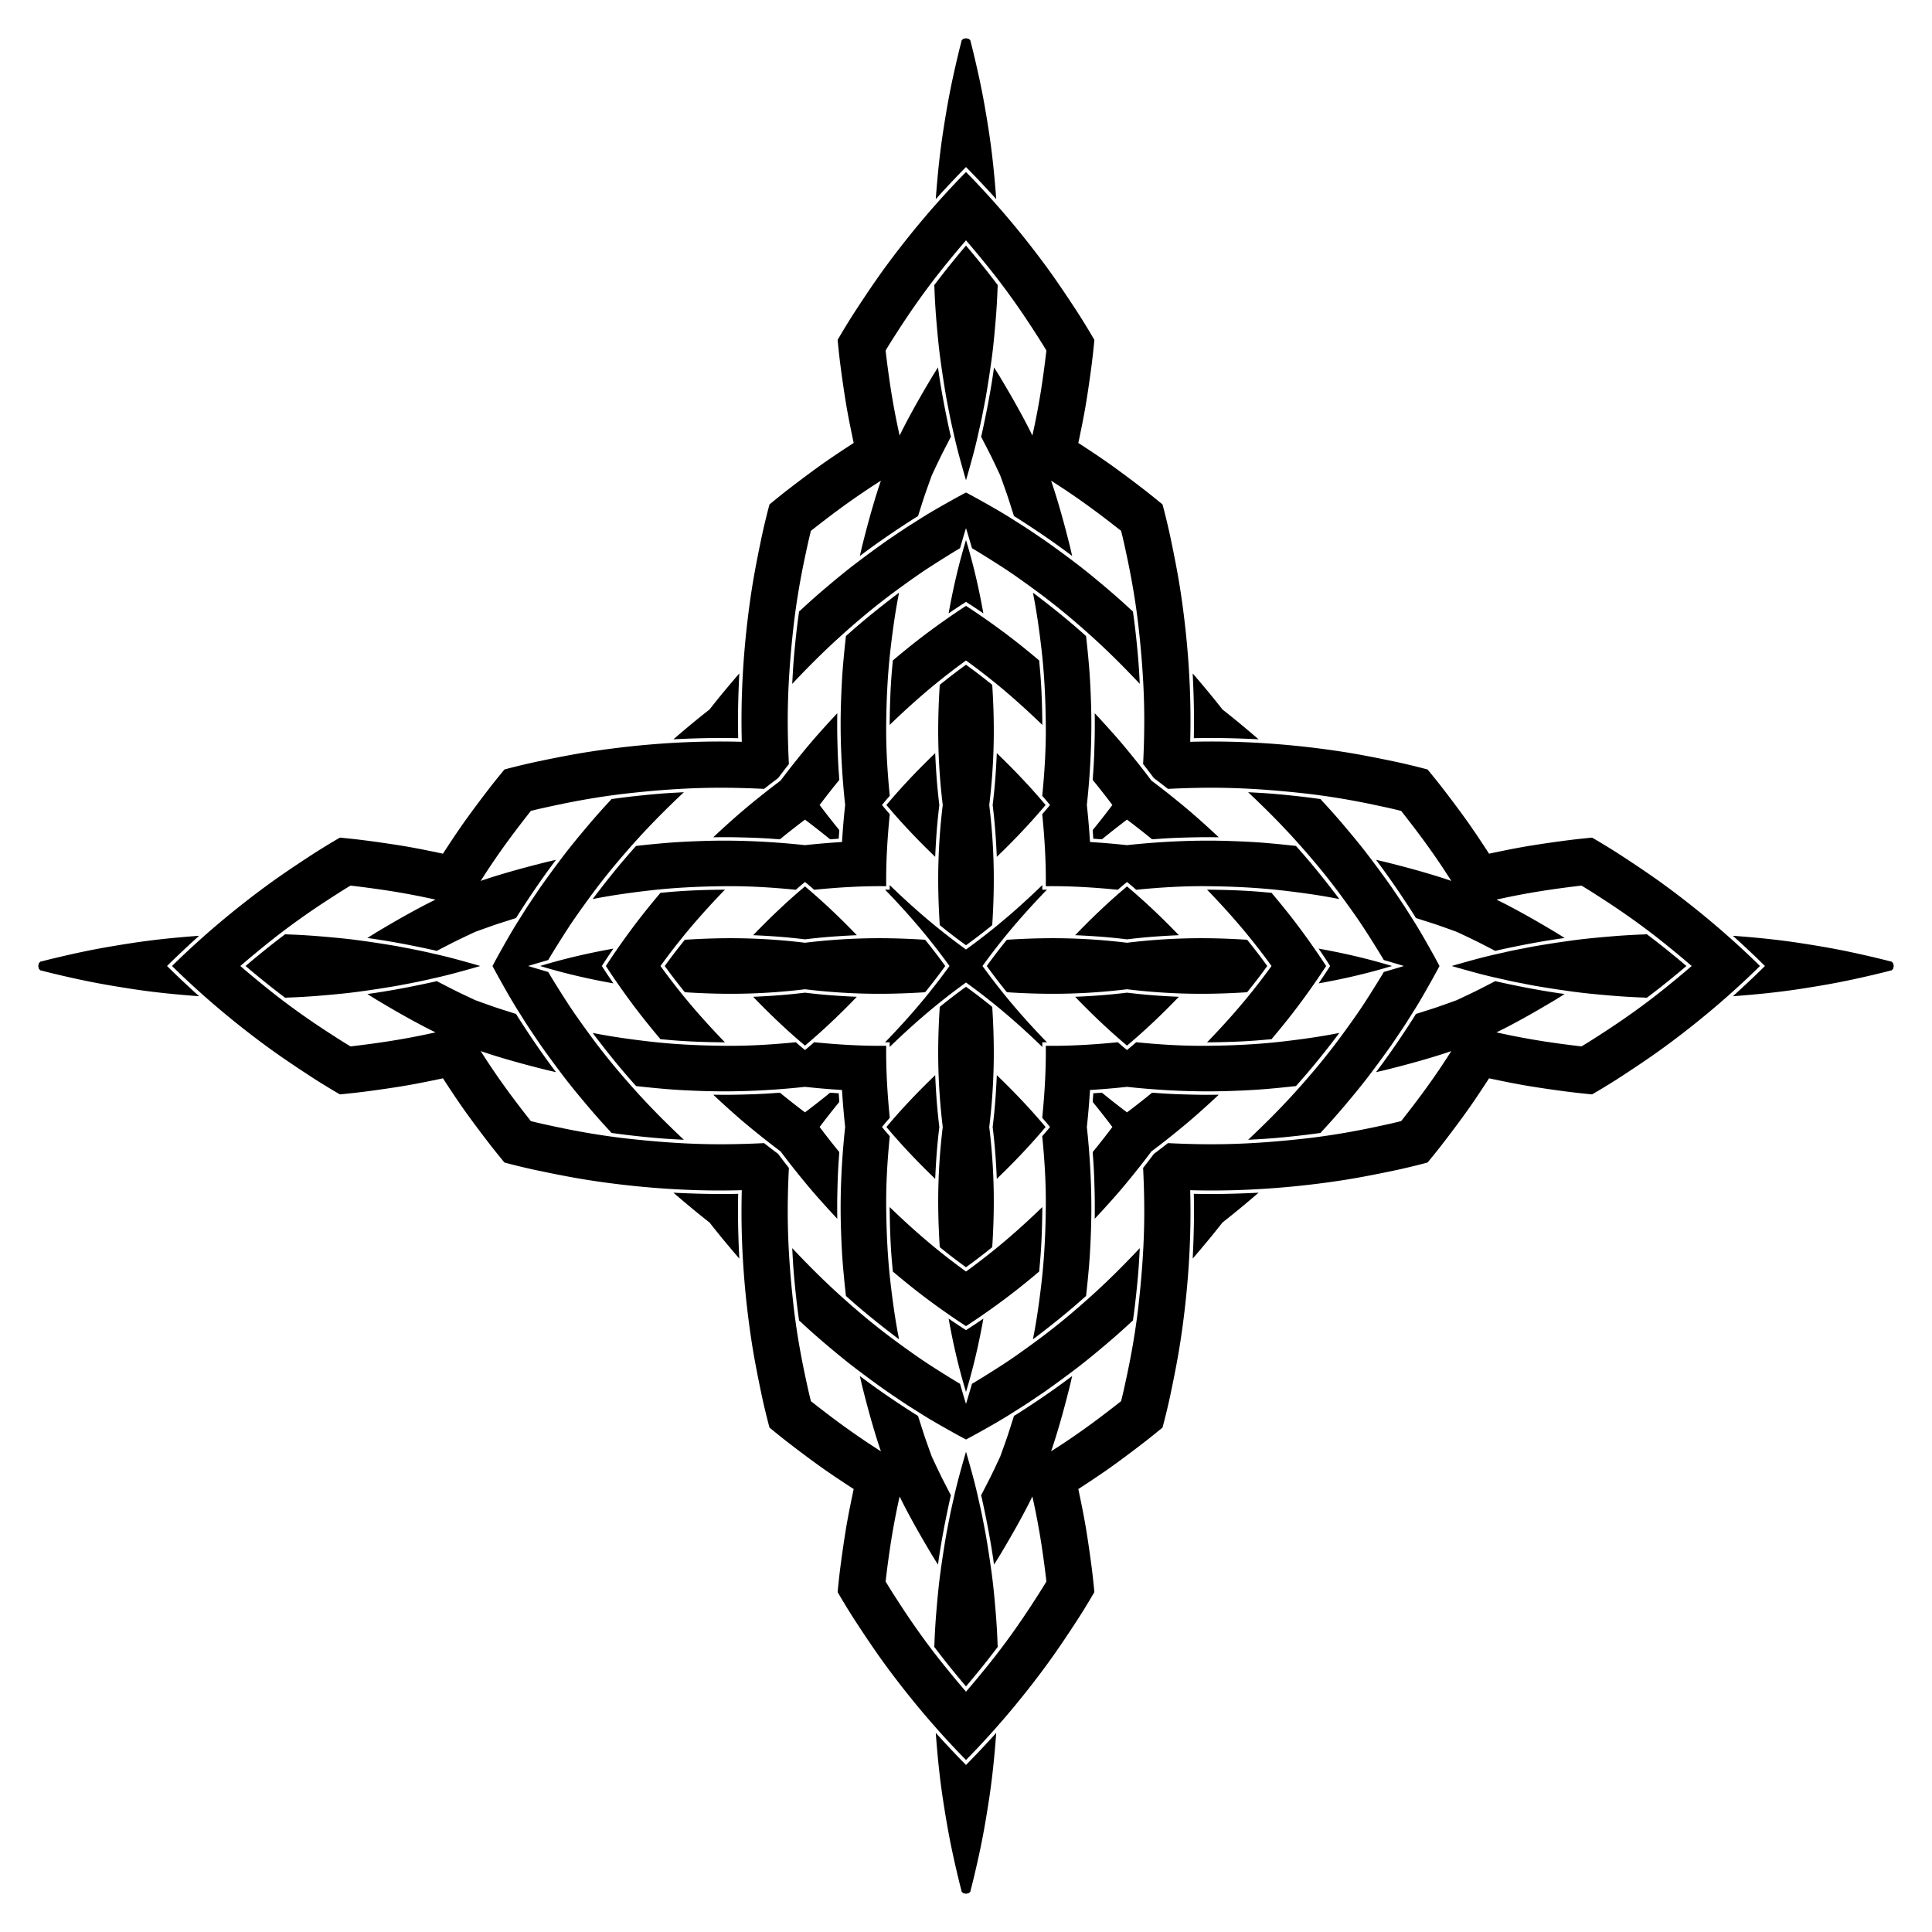
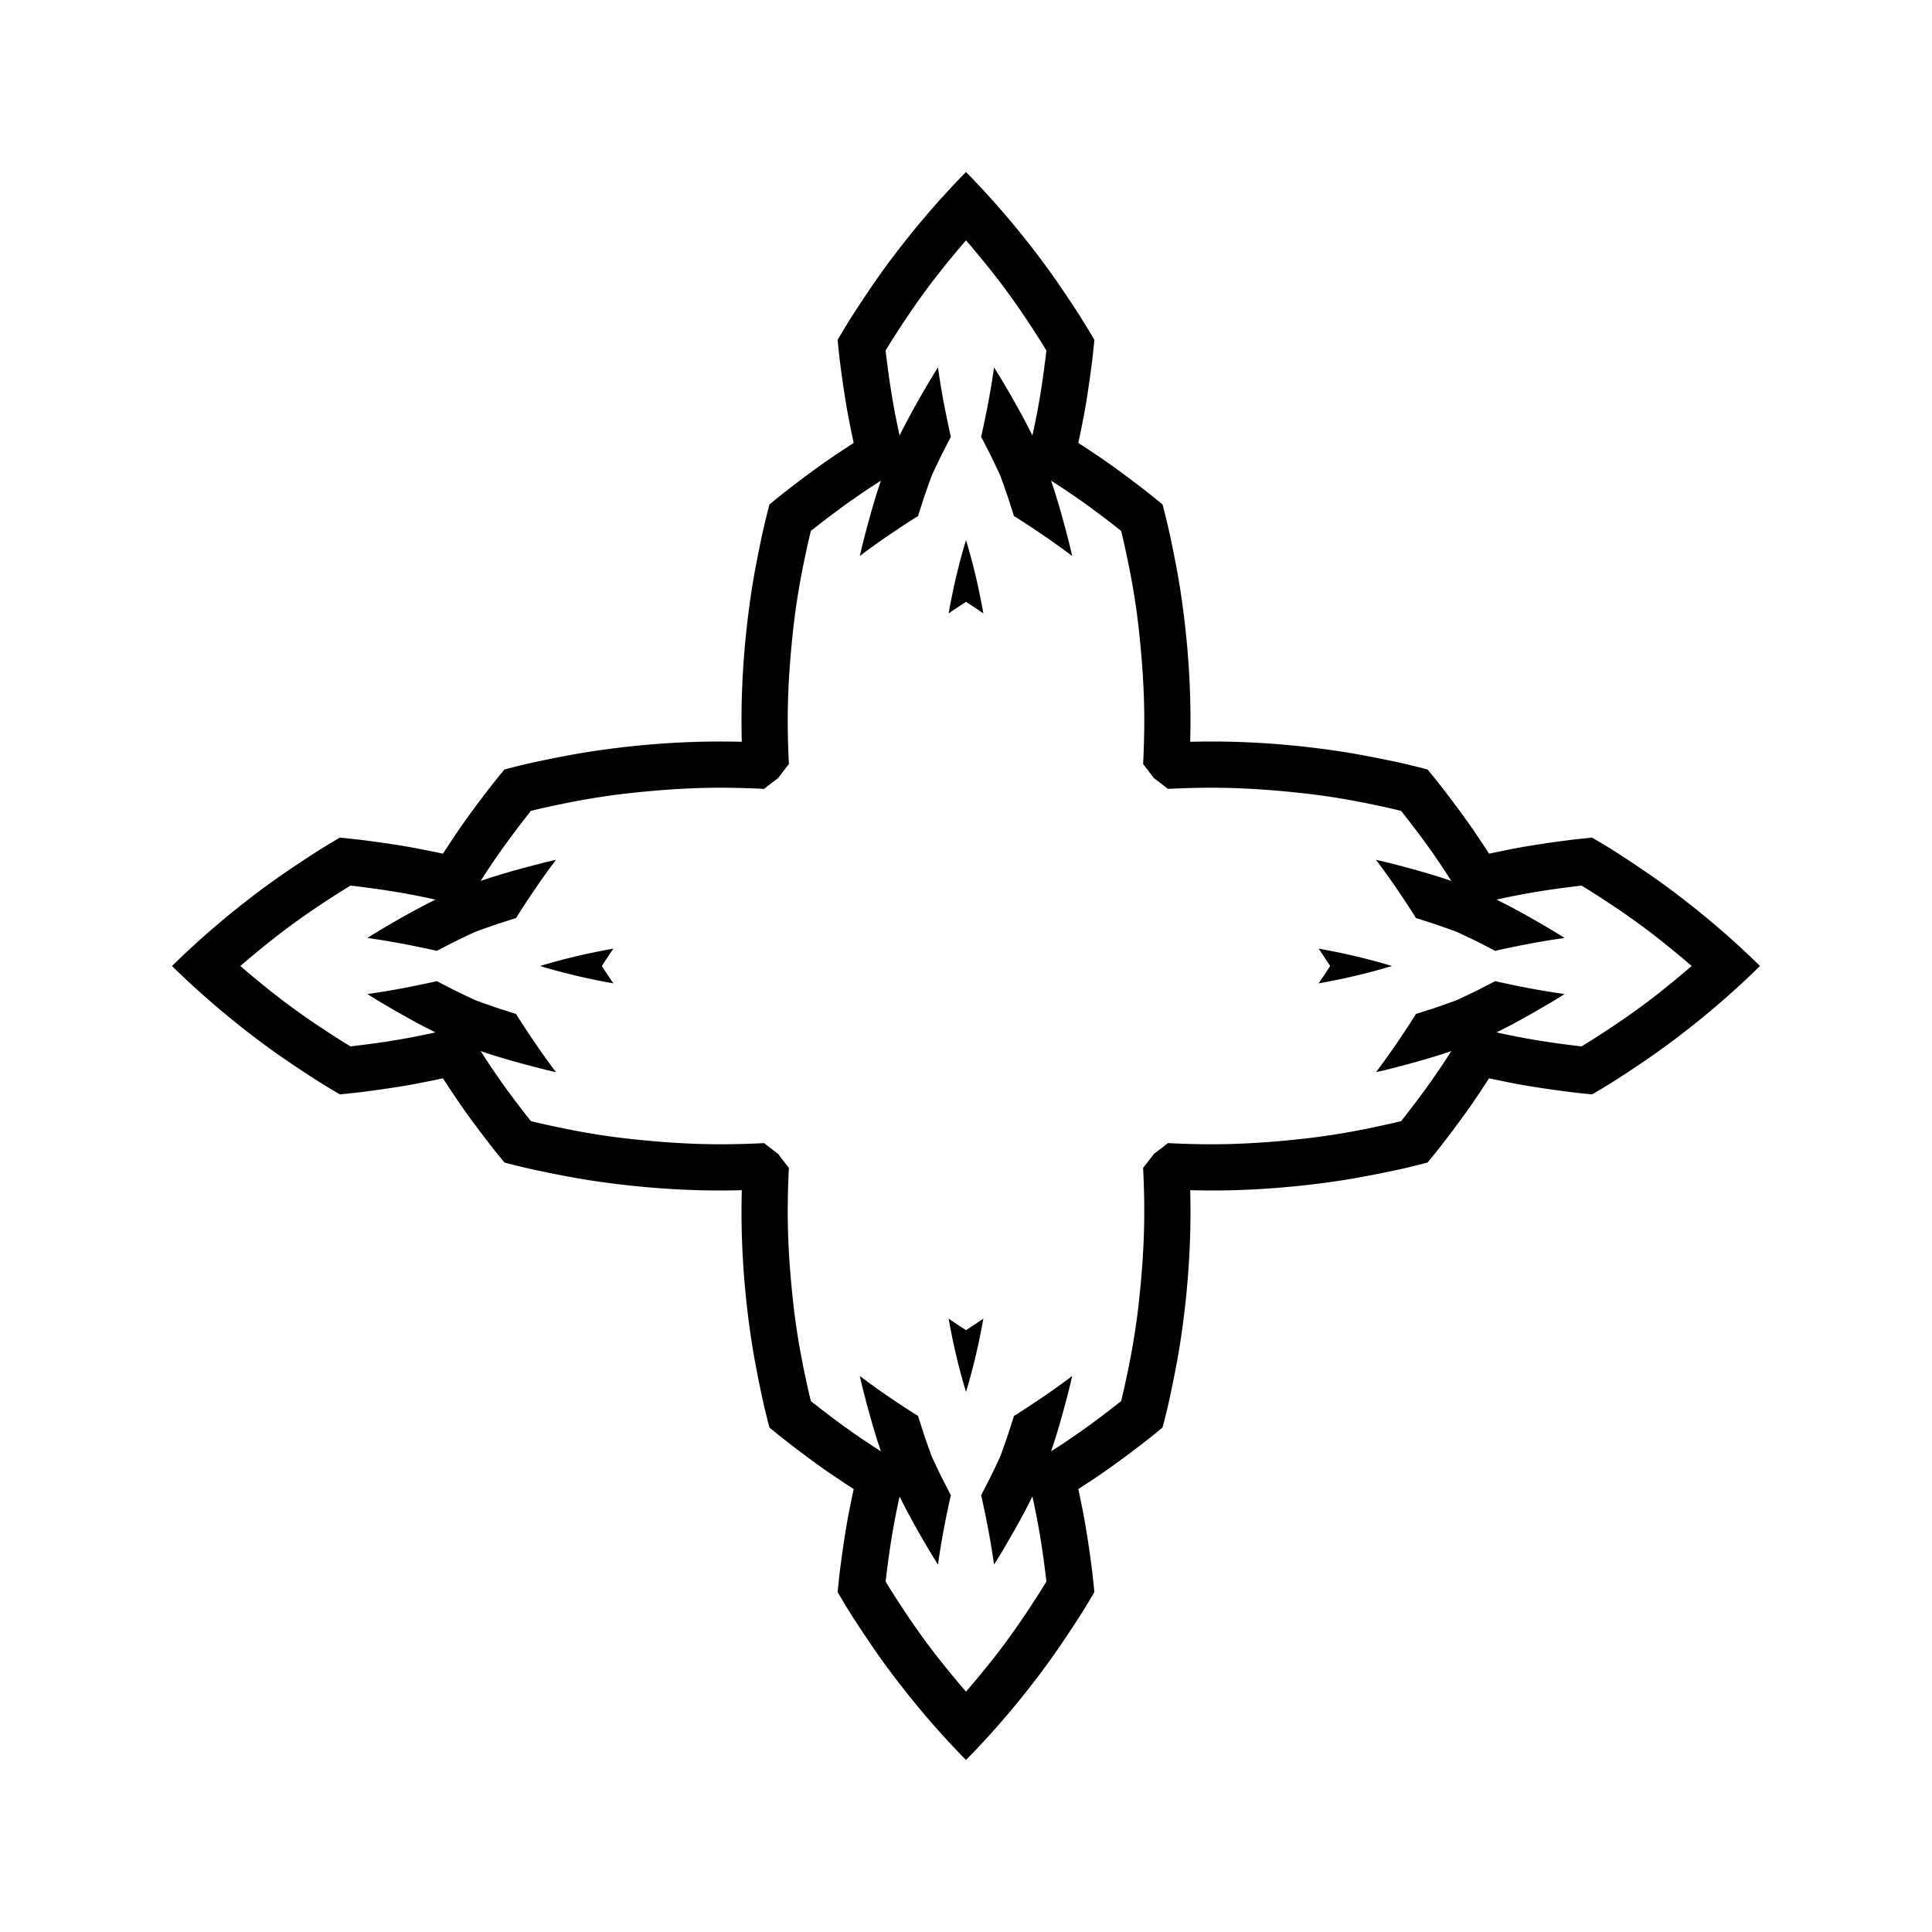
<svg xmlns="http://www.w3.org/2000/svg" viewBox="0 0 1665.901 1665.901">
-   <path d="M1092.706 832.95l-1.087-1.497a483.226 483.226 0 00-16.256-21.125c-18.198-1.177-36.393-1.665-54.626-1.127a531.163 531.163 0 00-48.955 3.701 531.201 531.201 0 00-48.955-3.7c-18.234-.54-36.428-.05-54.627 1.126a483.304 483.304 0 00-17.342 22.623c.361.5.724.998 1.086 1.498a483.304 483.304 0 0016.256 21.124c18.199 1.177 36.393 1.666 54.627 1.127a531.163 531.163 0 0048.955-3.701 531.198 531.198 0 0048.955 3.7c18.233.54 36.428.051 54.626-1.126a483.304 483.304 0 0017.343-22.622zM832.95 1092.706l1.499-1.087a483.226 483.226 0 0021.124-16.256c1.177-18.198 1.666-36.393 1.127-54.626a531.163 531.163 0 00-3.701-48.955 531.201 531.201 0 003.7-48.955c.54-18.234.051-36.428-1.126-54.627a483.304 483.304 0 00-22.622-17.342 483.304 483.304 0 00-22.622 17.342c-1.178 18.199-1.666 36.393-1.128 54.627a531.163 531.163 0 003.701 48.955 531.198 531.198 0 00-3.7 48.955c-.54 18.233-.05 36.428 1.126 54.626a483.304 483.304 0 0022.623 17.343zM573.196 832.95c.361.5.724 1 1.086 1.499a483.304 483.304 0 0016.256 21.124c18.199 1.177 36.393 1.666 54.627 1.127a531.163 531.163 0 0048.955-3.701 531.201 531.201 0 0048.955 3.7c18.233.54 36.428.051 54.626-1.126a483.304 483.304 0 0017.343-22.622c-.362-.5-.724-1-1.087-1.498a483.304 483.304 0 00-16.256-21.125c-18.198-1.177-36.393-1.665-54.626-1.127a531.163 531.163 0 00-48.955 3.701 531.198 531.198 0 00-48.955-3.7c-18.234-.54-36.428-.05-54.627 1.126a483.304 483.304 0 00-17.342 22.623zM832.95 573.196l-1.497 1.086a483.304 483.304 0 00-21.125 16.256c-1.177 18.199-1.665 36.393-1.127 54.627a531.163 531.163 0 003.701 48.955 531.201 531.201 0 00-3.7 48.955c-.54 18.233-.05 36.428 1.126 54.626a483.304 483.304 0 0022.623 17.343l1.498-1.087a483.304 483.304 0 0021.124-16.256c1.177-18.198 1.666-36.393 1.127-54.626a531.163 531.163 0 00-3.701-48.955 531.198 531.198 0 003.7-48.955c.54-18.234.051-36.428-1.126-54.627a483.304 483.304 0 00-22.622-17.342z" />
-   <path d="M1143.478 832.95c-6.014-9.262-12.327-18.336-18.804-27.251-6.064-8.347-12.376-16.512-18.883-24.517-2.916-3.587-5.84-7.161-8.849-10.67-.114-.133-.412-.64-.606-.658l-1.154-.105-5.912-.534c-16.114-1.456-32.296-1.945-48.468-2.09 13.412 13.855 26.291 28.164 38.355 43.217a571.356 571.356 0 0117.232 22.609 571.356 571.356 0 01-17.232 22.609c-12.064 15.052-24.943 29.361-38.355 43.217 16.172-.146 32.354-.634 48.468-2.09l5.912-.535 1.154-.104c.194-.018.492-.525.606-.659 3.01-3.508 5.933-7.083 8.848-10.67 6.508-8.005 12.82-16.17 18.884-24.517 6.477-8.915 12.79-17.989 18.804-27.251zM832.95 1143.478c9.263-6.014 18.337-12.327 27.252-18.804 8.347-6.064 16.512-12.376 24.517-18.883 3.587-2.916 7.162-5.84 10.67-8.849.134-.114.641-.412.659-.606l.104-1.154.534-5.912c1.457-16.114 1.945-32.296 2.091-48.468-13.856 13.412-28.165 26.291-43.217 38.355a571.356 571.356 0 01-22.61 17.232 571.356 571.356 0 01-22.608-17.232c-15.053-12.064-29.362-24.943-43.218-38.355.146 16.172.635 32.354 2.091 48.468l.534 5.912.105 1.154c.017.194.525.492.658.606 3.509 3.01 7.083 5.933 10.67 8.848 8.005 6.508 16.17 12.82 24.517 18.884 8.915 6.477 17.989 12.79 27.252 18.804zM522.423 832.95c6.014 9.263 12.327 18.337 18.805 27.252 6.064 8.347 12.376 16.512 18.883 24.517 2.915 3.587 5.838 7.162 8.848 10.67.114.134.412.641.606.659l1.154.104 5.912.534c16.115 1.457 32.296 1.945 48.468 2.091-13.411-13.856-26.29-28.165-38.355-43.217a571.356 571.356 0 01-17.232-22.61 571.356 571.356 0 0117.232-22.608c12.064-15.053 24.944-29.362 38.355-43.218-16.172.146-32.353.635-48.468 2.091l-5.912.534-1.154.105c-.194.017-.491.525-.606.658-3.01 3.509-5.933 7.083-8.848 10.67-6.507 8.005-12.82 16.17-18.884 24.517-6.477 8.915-12.79 17.989-18.804 27.252zM832.95 522.423c-9.262 6.014-18.336 12.327-27.251 18.805-8.347 6.064-16.512 12.376-24.517 18.883-3.587 2.915-7.161 5.838-10.67 8.848-.133.114-.64.412-.658.606l-.105 1.154-.534 5.912c-1.456 16.115-1.945 32.296-2.09 48.468 13.855-13.411 28.164-26.29 43.217-38.355a571.356 571.356 0 0122.609-17.232 571.356 571.356 0 0122.609 17.232c15.052 12.064 29.361 24.944 43.217 38.355-.146-16.172-.634-32.353-2.09-48.468l-.535-5.912-.104-1.154c-.018-.194-.525-.491-.659-.606-3.508-3.01-7.083-5.933-10.67-8.848-8.005-6.507-16.17-12.82-24.517-18.884-8.915-6.477-17.989-12.79-27.251-18.804zM847.174 832.95a571.452 571.452 0 0117.232-22.608c12.064-15.053 24.944-29.362 38.355-43.218-1.342.012-2.685.027-4.028.044.017-1.343.032-2.685.044-4.028-13.856 13.412-28.165 26.291-43.217 38.355a571.452 571.452 0 01-22.61 17.232 571.452 571.452 0 01-22.608-17.232c-15.053-12.064-29.362-24.943-43.218-38.355.012 1.343.027 2.685.044 4.028-1.343-.017-2.685-.032-4.028-.044 13.412 13.856 26.291 28.165 38.355 43.218a571.452 571.452 0 0117.232 22.609 571.452 571.452 0 01-17.232 22.609c-12.064 15.052-24.943 29.361-38.355 43.217 1.343-.012 2.685-.027 4.028-.044-.017 1.343-.032 2.686-.044 4.028 13.856-13.411 28.165-26.29 43.218-38.355a571.452 571.452 0 0122.609-17.232 571.452 571.452 0 0122.609 17.232c15.052 12.064 29.361 24.944 43.217 38.355-.012-1.342-.027-2.685-.044-4.028 1.343.017 2.686.032 4.028.044-13.411-13.856-26.29-28.165-38.355-43.217a571.452 571.452 0 01-17.232-22.61zM971.782 809.958c3.851-.47 7.704-.9 11.568-1.289 11.027-1.11 22.068-1.79 33.138-2.281-13.189-13.686-26.87-26.865-41.334-39.207-1.12-.956-2.245-1.91-3.372-2.859-1.128.95-2.252 1.903-3.373 2.859-14.464 12.342-28.145 25.521-41.334 39.207 11.07.49 22.11 1.172 33.138 2.281 3.864.39 7.717.818 11.569 1.289zM809.958 694.12c-.47-3.852-.9-7.705-1.289-11.569-1.11-11.027-1.79-22.068-2.281-33.138-13.686 13.19-26.865 26.87-39.207 41.334-.956 1.12-1.91 2.245-2.859 3.373.95 1.127 1.903 2.252 2.859 3.372 12.342 14.465 25.521 28.145 39.207 41.334.49-11.07 1.172-22.11 2.281-33.138.39-3.864.818-7.717 1.289-11.568zM694.12 855.943c-3.852.471-7.705.9-11.569 1.289-11.027 1.11-22.068 1.79-33.138 2.281 13.19 13.686 26.87 26.865 41.334 39.207 1.12.957 2.245 1.91 3.373 2.86 1.127-.95 2.252-1.904 3.372-2.86 14.465-12.342 28.145-25.52 41.334-39.206-11.07-.491-22.11-1.172-33.138-2.282a546.537 546.537 0 01-11.568-1.288zM855.943 971.782c.471 3.851.9 7.704 1.289 11.568 1.11 11.027 1.79 22.068 2.281 33.138 13.686-13.189 26.865-26.87 39.207-41.334.957-1.12 1.91-2.245 2.86-3.372a676.946 676.946 0 00-2.86-3.373c-12.342-14.464-25.52-28.145-39.206-41.334-.491 11.07-1.172 22.11-2.282 33.138a546.537 546.537 0 01-1.288 11.569zM971.782 855.943c3.851.471 7.704.9 11.568 1.289 11.027 1.11 22.068 1.79 33.138 2.281-13.189 13.686-26.87 26.865-41.334 39.207-1.12.957-2.245 1.91-3.372 2.86a676.946 676.946 0 01-3.373-2.86c-14.464-12.342-28.145-25.52-41.334-39.206 11.07-.491 22.11-1.172 33.138-2.282 3.864-.389 7.717-.818 11.569-1.288zM855.943 694.12c.471-3.852.9-7.705 1.289-11.569 1.11-11.027 1.79-22.068 2.281-33.138 13.686 13.19 26.865 26.87 39.207 41.334.957 1.12 1.91 2.245 2.86 3.373a676.946 676.946 0 01-2.86 3.372c-12.342 14.465-25.52 28.145-39.206 41.334-.491-11.07-1.172-22.11-2.282-33.138a546.537 546.537 0 00-1.288-11.568zM694.12 809.958c-3.852-.47-7.705-.9-11.569-1.289-11.027-1.11-22.068-1.79-33.138-2.281 13.19-13.686 26.87-26.865 41.334-39.207 1.12-.956 2.245-1.91 3.373-2.859 1.127.95 2.252 1.903 3.372 2.859 14.465 12.342 28.145 25.521 41.334 39.207-11.07.49-22.11 1.172-33.138 2.281-3.864.39-7.717.818-11.568 1.289zM809.958 971.782c-.47 3.851-.9 7.704-1.289 11.568-1.11 11.027-1.79 22.068-2.281 33.138-13.686-13.189-26.865-26.87-39.207-41.334-.956-1.12-1.91-2.245-2.859-3.372.95-1.128 1.903-2.252 2.859-3.373 12.342-14.464 25.521-28.145 39.207-41.334.49 11.07 1.172 22.11 2.281 33.138.39 3.864.818 7.717 1.289 11.569zM942.715 723.187l.517.036 5.76.415c.98.071 1.082.151 1.834-.47 3.51-2.902 7.08-5.72 10.664-8.526a686.113 686.113 0 0110.291-7.905 686.113 686.113 0 0110.292 7.905c3.584 2.807 7.154 5.624 10.663 8.525.753.622.854.542 1.835.471l5.76-.415c10.717-.772 21.458-1.07 32.198-1.277 6.13-.1 12.255-.045 18.384.007a894.88 894.88 0 00-18.47-16.808c-8.177-7.228-16.62-14.15-25.167-20.934a618.418 618.418 0 00-14.456-11.13 618.418 618.418 0 00-11.13-14.456c-6.784-8.547-13.706-16.99-20.934-25.167a894.88 894.88 0 00-16.808-18.47c.052 6.13.107 12.254.007 18.384-.208 10.74-.505 21.482-1.277 32.198l-.415 5.76c-.071.981-.151 1.083.47 1.835 2.902 3.509 5.72 7.079 8.526 10.663a687.136 687.136 0 017.905 10.292 685.602 685.602 0 01-7.905 10.291c-2.807 3.585-5.624 7.155-8.525 10.664-.622.752-.542.853-.471 1.835l.415 5.76.037.517zM942.715 942.715l-.037.517-.415 5.76c-.07.98-.15 1.082.47 1.834 2.902 3.51 5.72 7.08 8.526 10.664a686.113 686.113 0 017.905 10.291 686.113 686.113 0 01-7.905 10.292c-2.806 3.584-5.624 7.154-8.525 10.663-.622.753-.542.854-.471 1.835l.415 5.76c.772 10.717 1.07 21.458 1.278 32.198.099 6.13.045 12.255-.008 18.384a894.88 894.88 0 0016.808-18.47c7.228-8.177 14.15-16.62 20.934-25.167 3.781-4.763 7.49-9.583 11.13-14.456a618.418 618.418 0 0014.457-11.13c8.546-6.784 16.99-13.706 25.166-20.934a895.399 895.399 0 0018.47-16.808c-6.13.052-12.254.107-18.384.007-10.74-.208-21.481-.505-32.198-1.277l-5.76-.415c-.98-.071-1.082-.151-1.834.47-3.51 2.902-7.08 5.72-10.664 8.526a687.136 687.136 0 01-10.291 7.905 685.602 685.602 0 01-10.292-7.905c-3.584-2.807-7.154-5.624-10.663-8.525-.752-.622-.854-.542-1.835-.471l-5.76.415-.517.037zM723.187 942.715l-.518-.037-5.76-.415c-.98-.07-1.082-.15-1.834.47-3.51 2.902-7.08 5.72-10.664 8.526a686.113 686.113 0 01-10.291 7.905 686.113 686.113 0 01-10.292-7.905c-3.584-2.806-7.154-5.624-10.663-8.525-.752-.622-.854-.542-1.835-.471l-5.76.415c-10.716.772-21.458 1.07-32.198 1.278-6.13.099-12.254.045-18.384-.008a894.88 894.88 0 0018.47 16.808c8.177 7.228 16.62 14.15 25.167 20.934 4.763 3.781 9.583 7.49 14.456 11.13a618.418 618.418 0 0011.13 14.457c6.784 8.546 13.706 16.99 20.934 25.166a895.399 895.399 0 0016.808 18.47c-.052-6.13-.106-12.254-.007-18.384.208-10.74.506-21.481 1.278-32.198l.415-5.76c.07-.98.15-1.082-.471-1.834-2.901-3.51-5.72-7.08-8.526-10.664a687.136 687.136 0 01-7.905-10.291 685.602 685.602 0 017.905-10.292c2.807-3.584 5.625-7.154 8.526-10.663.621-.752.541-.854.47-1.835l-.414-5.76-.037-.517zM723.187 723.187l.036-.518.415-5.76c.071-.98.151-1.082-.47-1.834-2.902-3.51-5.72-7.08-8.526-10.664a686.113 686.113 0 01-7.905-10.291 686.113 686.113 0 017.905-10.292c2.807-3.584 5.624-7.154 8.525-10.663.622-.752.542-.854.471-1.835l-.415-5.76c-.772-10.716-1.07-21.458-1.277-32.198-.1-6.13-.045-12.254.007-18.384a894.88 894.88 0 00-16.808 18.47c-7.228 8.177-14.15 16.62-20.934 25.167a618.418 618.418 0 00-11.13 14.456 618.418 618.418 0 00-14.456 11.13c-8.547 6.784-16.99 13.706-25.167 20.934a894.88 894.88 0 00-18.47 16.808c6.13-.052 12.254-.106 18.384-.007 10.74.208 21.482.506 32.198 1.278l5.76.415c.981.07 1.083.15 1.835-.471 3.509-2.901 7.079-5.72 10.663-8.526a687.136 687.136 0 0110.292-7.905 685.602 685.602 0 0110.291 7.905c3.585 2.807 7.155 5.625 10.664 8.526.752.621.853.541 1.835.47l5.76-.414.517-.037zM1632.95 832.95a415.26 415.26 0 00-.283-1.09c-.134-.513-.154-1.34-.588-1.694a635.51 635.51 0 00-.38-.31l-.31-.38c-.355-.435-1.181-.454-1.695-.589a558.452 558.452 0 00-12.3-3.052c-10.52-2.5-21.075-4.861-31.691-6.927-10.993-2.139-22.035-3.956-33.1-5.666-19.357-2.99-38.851-4.912-58.377-6.356 9.394 8.507 18.637 17.15 27.638 26.065-9 8.915-18.244 17.557-27.638 26.065 19.526-1.445 39.02-3.367 58.376-6.357 11.066-1.71 22.108-3.527 33.1-5.666 10.617-2.066 21.172-4.427 31.693-6.927 4.11-.976 8.21-1.982 12.299-3.052.514-.135 1.34-.154 1.694-.588l.31-.38.381-.31c.434-.355.453-1.182.588-1.696l.284-1.09zM832.95 1632.95c.364-.093.727-.188 1.09-.283.514-.134 1.34-.154 1.695-.588l.31-.38.381-.31c.434-.355.453-1.181.588-1.695a558.452 558.452 0 003.052-12.3c2.5-10.52 4.861-21.075 6.927-31.691 2.14-10.993 3.957-22.035 5.666-33.1 2.99-19.357 4.912-38.851 6.357-58.377-8.508 9.394-17.15 18.637-26.065 27.638-8.916-9-17.558-18.244-26.065-27.638 1.444 19.526 3.366 39.02 6.356 58.376 1.71 11.066 3.527 22.108 5.666 33.1 2.066 10.617 4.427 21.172 6.927 31.693.977 4.11 1.983 8.21 3.052 12.299.135.514.154 1.34.588 1.694l.38.31.311.381c.354.434 1.18.453 1.695.588l1.09.284zM32.95 832.95l.284 1.09c.135.514.154 1.34.588 1.695l.38.31.311.381c.354.434 1.18.453 1.695.588a558.592 558.592 0 0012.299 3.052c10.52 2.5 21.076 4.861 31.692 6.927 10.993 2.14 22.034 3.957 33.1 5.666 19.356 2.99 38.85 4.912 58.377 6.357-9.394-8.508-18.638-17.15-27.639-26.065 9.001-8.916 18.245-17.558 27.639-26.065-19.526 1.444-39.02 3.366-58.377 6.356-11.066 1.71-22.107 3.527-33.1 5.666-10.616 2.066-21.171 4.427-31.692 6.927-4.111.977-8.211 1.983-12.3 3.052-.513.135-1.34.154-1.694.588l-.31.38-.381.311c-.434.354-.453 1.18-.588 1.695-.095.363-.19.726-.283 1.09zM832.95 32.95l-1.09.284c-.513.135-1.34.154-1.694.588l-.31.38-.38.311c-.435.354-.454 1.18-.589 1.695a558.592 558.592 0 00-3.052 12.299c-2.5 10.52-4.861 21.076-6.927 31.692-2.139 10.993-3.956 22.034-5.666 33.1-2.99 19.356-4.912 38.85-6.356 58.377 8.507-9.394 17.15-18.638 26.065-27.639 8.915 9.001 17.557 18.245 26.065 27.639-1.445-19.526-3.367-39.02-6.357-58.377-1.71-11.066-3.527-22.107-5.666-33.1-2.066-10.616-4.427-21.171-6.927-31.692a558.311 558.311 0 00-3.052-12.3c-.135-.513-.154-1.34-.588-1.694l-.38-.31-.31-.381c-.355-.434-1.182-.453-1.696-.588-.363-.095-.726-.19-1.09-.283zM1029.386 636.516c4.299-.1 8.595-.146 12.898-.159 14.333-.042 28.633.409 42.948 1.118-10.188-8.785-20.525-17.4-31.122-25.684-8.285-10.597-16.9-20.934-25.684-31.122.71 14.315 1.16 28.615 1.118 42.949a632.898 632.898 0 01-.158 12.898zM1029.386 1029.386c.1 4.299.145 8.595.158 12.898.042 14.333-.409 28.633-1.118 42.948 8.785-10.188 17.4-20.525 25.684-31.122 10.597-8.285 20.934-16.9 31.122-25.684-14.314.71-28.615 1.16-42.948 1.118a632.898 632.898 0 01-12.898-.158zM636.516 1029.386c-4.3.1-8.596.145-12.898.158-14.334.042-28.634-.409-42.949-1.118 10.188 8.785 20.525 17.4 31.122 25.684 8.285 10.597 16.9 20.934 25.684 31.122-.71-14.314-1.16-28.615-1.118-42.948.013-4.303.058-8.6.159-12.898zM636.516 636.516c-.1-4.3-.146-8.596-.159-12.898-.042-14.334.409-28.634 1.118-42.949-8.785 10.188-17.4 20.525-25.684 31.122-10.597 8.285-20.934 16.9-31.122 25.684 14.315-.71 28.615-1.16 42.949-1.118 4.302.013 8.599.058 12.898.159z" />
-   <path d="M901.754 764.148c.392-.005.783-.009 1.175-.012 20.12-.187 40.262 1.039 60.275 3.016.104.01.583.13.668.055l1.72-1.5c1.72-1.514 3.479-2.982 5.245-4.443l.945-.782.944.782a224.31 224.31 0 015.245 4.444l1.72 1.5c.085.074.564-.046.668-.056 20.013-1.977 40.155-3.203 60.275-3.016 22.016.204 44.028 1.217 65.908 3.775 16.155 1.888 32.327 4.119 48.281 7.328-2.41-3.4-5.042-6.66-7.582-9.965-3.287-4.278-6.66-8.48-10.048-12.678a565.546 565.546 0 00-19.76-23.165 883.608 883.608 0 00-24.61-2.46c-10.808-.93-21.646-1.438-32.486-1.802-22.05-.74-44.136-.134-66.131 1.518a643.086 643.086 0 00-22.424 2.064 642.87 642.87 0 00-22.425-2.064 682.91 682.91 0 00-9.496-.647c-.193-3.167-.41-6.333-.647-9.496a643.114 643.114 0 00-2.064-22.424 642.865 642.865 0 002.064-22.424c1.652-21.996 2.258-44.082 1.518-66.131-.364-10.84-.871-21.679-1.802-32.487a883.684 883.684 0 00-2.46-24.61l-.225-.203a565.314 565.314 0 00-22.94-19.557c-4.198-3.388-8.4-6.76-12.677-10.048-3.305-2.54-6.566-5.171-9.966-7.582 3.21 15.954 5.44 32.126 7.329 48.281 2.558 21.88 3.57 43.892 3.774 65.908.187 20.12-1.038 40.262-3.016 60.276-.01.103-.13.582-.055.668l1.5 1.719c1.514 1.72 2.982 3.479 4.444 5.245l.781.945-.781.944a224.31 224.31 0 01-4.445 5.246l-1.499 1.719c-.075.086.045.565.055.668 1.978 20.013 3.203 40.155 3.016 60.275l-.011 1.176zM901.754 901.754l.011 1.175c.187 20.12-1.038 40.262-3.016 60.275-.01.104-.13.583-.055.668l1.5 1.72c1.514 1.72 2.982 3.479 4.444 5.245l.781.945-.781.944a224.31 224.31 0 01-4.445 5.245l-1.499 1.72c-.075.085.045.564.055.668 1.978 20.013 3.203 40.155 3.016 60.275-.203 22.016-1.216 44.028-3.774 65.908-1.889 16.155-4.12 32.327-7.329 48.281 3.4-2.41 6.661-5.042 9.966-7.582 4.277-3.287 8.479-6.66 12.677-10.048a565.546 565.546 0 0023.165-19.76 883.608 883.608 0 002.46-24.61c.931-10.808 1.438-21.646 1.802-32.486.74-22.05.134-44.136-1.518-66.131a643.086 643.086 0 00-2.064-22.424 642.87 642.87 0 002.064-22.425c.238-3.163.454-6.329.647-9.496 3.167-.193 6.333-.41 9.497-.647a643.114 643.114 0 0022.424-2.064c7.47.825 14.951 1.503 22.424 2.064 21.995 1.652 44.08 2.258 66.13 1.518 10.841-.364 21.68-.871 32.487-1.802a883.684 883.684 0 0024.61-2.46l.203-.225a565.477 565.477 0 0019.557-22.94c3.389-4.198 6.76-8.4 10.048-12.677 2.54-3.305 5.171-6.566 7.582-9.966-15.953 3.21-32.125 5.44-48.28 7.329-21.88 2.558-43.893 3.57-65.91 3.774-20.119.187-40.261-1.038-60.274-3.016-.104-.01-.583-.13-.668-.055l-1.72 1.5a224.104 224.104 0 01-5.245 4.444l-.944.781-.945-.781a224.31 224.31 0 01-5.245-4.445l-1.72-1.499c-.085-.075-.564.045-.667.055-20.014 1.978-40.156 3.203-60.276 3.016a919.52 919.52 0 01-1.175-.011zM764.148 901.754l-1.176.011c-20.12.187-40.262-1.038-60.275-3.016-.104-.01-.582-.13-.668-.055l-1.72 1.5a224.104 224.104 0 01-5.245 4.444l-.944.781-.945-.781a224.31 224.31 0 01-5.245-4.445l-1.72-1.499c-.085-.075-.564.045-.667.055-20.013 1.978-40.156 3.203-60.276 3.016-22.016-.203-44.028-1.216-65.908-3.774-16.155-1.889-32.327-4.12-48.28-7.329 2.41 3.4 5.042 6.661 7.581 9.966 3.288 4.277 6.66 8.479 10.048 12.677a565.463 565.463 0 0019.76 23.165c8.196.937 16.39 1.753 24.61 2.46 10.808.931 21.646 1.438 32.487 1.802 22.05.74 44.135.134 66.13-1.518a643.086 643.086 0 0022.425-2.064 642.87 642.87 0 0022.424 2.064c3.163.238 6.329.454 9.496.647.194 3.167.41 6.333.647 9.497a643.114 643.114 0 002.064 22.424 642.865 642.865 0 00-2.064 22.424c-1.652 21.995-2.258 44.08-1.518 66.13.364 10.841.871 21.68 1.802 32.487a883.684 883.684 0 002.46 24.61l.225.203a565.477 565.477 0 0022.94 19.557c4.198 3.389 8.4 6.76 12.678 10.048 3.304 2.54 6.565 5.171 9.965 7.582-3.21-15.953-5.44-32.125-7.328-48.28-2.558-21.88-3.571-43.893-3.775-65.91-.187-20.119 1.039-40.261 3.016-60.274.01-.104.13-.583.055-.668l-1.5-1.72a224.104 224.104 0 01-4.443-5.245l-.782-.944.782-.945a224.31 224.31 0 014.444-5.245l1.5-1.72c.074-.085-.046-.564-.056-.667-1.977-20.014-3.203-40.156-3.016-60.276l.012-1.175zM764.148 764.148a767.65 767.65 0 01-.012-1.176c-.187-20.12 1.039-40.262 3.016-60.275.01-.104.13-.582.055-.668l-1.5-1.72a224.104 224.104 0 01-4.443-5.245l-.782-.944.782-.945a224.31 224.31 0 014.444-5.245l1.5-1.72c.074-.085-.046-.564-.056-.667-1.977-20.013-3.203-40.156-3.016-60.276.204-22.016 1.217-44.028 3.775-65.908 1.888-16.155 4.119-32.327 7.328-48.28-3.4 2.41-6.66 5.042-9.965 7.581-4.278 3.288-8.48 6.66-12.678 10.048a565.463 565.463 0 00-23.165 19.76 883.684 883.684 0 00-2.46 24.61c-.93 10.808-1.438 21.646-1.802 32.487-.74 22.05-.134 44.135 1.518 66.13a643.086 643.086 0 002.064 22.425 642.87 642.87 0 00-2.064 22.424 682.91 682.91 0 00-.647 9.496c-3.167.194-6.333.41-9.496.647a643.114 643.114 0 00-22.424 2.064 642.865 642.865 0 00-22.424-2.064c-21.996-1.652-44.082-2.258-66.131-1.518-10.84.364-21.679.871-32.487 1.802a883.684 883.684 0 00-24.61 2.46l-.203.225a565.314 565.314 0 00-19.557 22.94c-3.388 4.198-6.76 8.4-10.048 12.678-2.54 3.304-5.171 6.565-7.582 9.965 15.954-3.21 32.126-5.44 48.281-7.328 21.88-2.558 43.892-3.571 65.908-3.775 20.12-.187 40.262 1.039 60.276 3.016.103.01.582.13.668.055l1.719-1.5c1.72-1.514 3.479-2.982 5.245-4.443l.945-.782.944.782a224.31 224.31 0 015.246 4.444l1.719 1.5c.086.074.565-.046.668-.056 20.013-1.977 40.155-3.203 60.275-3.016l1.176.012zM832.95 1454.135c4.921-5.74 9.715-11.593 14.45-17.48a589.65 589.65 0 009.487-12.095l2.94-3.857c.12-.157.366-.374.43-.565.168-.494-.045-1.404-.062-1.914-.321-9.801-.923-19.614-1.75-29.385-.92-10.871-1.918-21.748-3.388-32.561a939.444 939.444 0 00-5.148-33.449c-1.05-5.513-2.11-11.024-3.206-16.528-1.096-5.494-2.41-10.953-3.625-16.422-2.336-10.523-5.241-20.94-8.165-31.311a482.798 482.798 0 00-1.962-6.772c-.671 2.253-1.326 4.51-1.963 6.772-2.924 10.372-5.829 20.788-8.165 31.31-1.214 5.47-2.53 10.929-3.625 16.423a1981.743 1981.743 0 00-3.206 16.528 939.672 939.672 0 00-5.148 33.449c-1.47 10.813-2.468 21.69-3.388 32.561-.827 9.771-1.429 19.584-1.75 29.385-.017.51-.23 1.42-.063 1.915.065.19.312.408.431.564l2.94 3.857a589.65 589.65 0 009.486 12.095c4.737 5.887 9.53 11.74 14.45 17.48zM211.767 832.95c5.74 4.921 11.592 9.715 17.48 14.45a589.928 589.928 0 0012.094 9.487l3.857 2.94c.157.12.375.366.565.43.494.168 1.404-.045 1.914-.062 9.802-.321 19.614-.923 29.385-1.75 10.871-.92 21.748-1.918 32.562-3.388a939.479 939.479 0 0033.448-5.148 1981.72 1981.72 0 0016.528-3.206c5.494-1.096 10.953-2.41 16.422-3.625 10.524-2.336 20.94-5.241 31.311-8.165a483.177 483.177 0 006.772-1.962c-2.253-.671-4.51-1.326-6.772-1.963-10.372-2.924-20.787-5.829-31.31-8.165-5.47-1.214-10.929-2.53-16.423-3.625a1981.72 1981.72 0 00-16.528-3.206 939.742 939.742 0 00-33.448-5.148c-10.814-1.47-21.69-2.468-32.562-3.388-9.77-.827-19.583-1.429-29.385-1.75-.51-.017-1.42-.23-1.914-.063-.19.065-.408.312-.565.431l-3.857 2.94a589.383 589.383 0 00-12.094 9.486c-5.888 4.737-11.74 9.53-17.48 14.45zM832.95 211.767c-4.92 5.74-9.713 11.592-14.45 17.48a589.928 589.928 0 00-9.485 12.094l-2.94 3.857c-.12.157-.367.375-.431.565-.168.494.046 1.404.062 1.914.321 9.802.924 19.614 1.75 29.385.92 10.871 1.918 21.748 3.388 32.562a939.479 939.479 0 005.148 33.448A1981.72 1981.72 0 00819.2 359.6c1.095 5.494 2.41 10.953 3.624 16.422 2.337 10.524 5.241 20.94 8.165 31.311a483.177 483.177 0 001.963 6.772c.67-2.253 1.325-4.51 1.963-6.772 2.923-10.372 5.828-20.787 8.164-31.31 1.215-5.47 2.53-10.929 3.625-16.423a1981.72 1981.72 0 003.206-16.528 939.742 939.742 0 005.149-33.448c1.47-10.814 2.467-21.69 3.387-32.562.827-9.77 1.43-19.583 1.75-29.385.017-.51.23-1.42.063-1.914-.065-.19-.311-.408-.43-.565l-2.941-3.857a589.383 589.383 0 00-9.486-12.094c-4.736-5.888-9.53-11.74-14.45-17.48zM1454.135 832.95c-5.74-4.92-11.593-9.713-17.48-14.45a589.65 589.65 0 00-12.095-9.485l-3.857-2.94c-.157-.12-.374-.367-.565-.431-.494-.168-1.404.046-1.914.062-9.801.321-19.614.924-29.385 1.75-10.871.92-21.748 1.918-32.561 3.388a939.444 939.444 0 00-33.449 5.148c-5.513 1.05-11.024 2.11-16.528 3.207-5.494 1.095-10.953 2.41-16.422 3.624-10.523 2.337-20.94 5.241-31.311 8.165a482.798 482.798 0 00-6.772 1.963c2.253.67 4.51 1.325 6.772 1.963 10.372 2.923 20.788 5.828 31.31 8.164 5.47 1.215 10.929 2.53 16.423 3.625a1981.743 1981.743 0 0016.528 3.206 939.672 939.672 0 0033.449 5.149c10.813 1.47 21.69 2.467 32.561 3.387 9.771.827 19.584 1.43 29.385 1.75.51.017 1.42.23 1.915.063.19-.065.408-.311.564-.43l3.857-2.941a589.65 589.65 0 0012.095-9.486c5.887-4.736 11.74-9.53 17.48-14.45z" />
-   <path d="M832.95 1241.222a500.448 500.448 0 0011.798-6.398c9.402-5.266 18.82-10.578 27.914-16.367 4.726-3.008 9.516-5.939 14.175-9.05 4.668-3.115 9.314-6.263 13.955-9.418a940.119 940.119 0 0027.292-20.012c8.685-6.607 17.082-13.592 25.42-20.63 7.493-6.324 14.857-12.836 22.015-19.54.372-.349 1.167-.841 1.398-1.31.089-.18.068-.508.095-.703l.648-4.806a589.631 589.631 0 001.845-15.26c1.16-10.704 2.187-21.439 2.781-32.19l.515-9.32c-12.67 13.46-25.686 26.564-39.36 39.012-16.515 15.033-33.735 29.434-51.806 42.569-8.859 6.438-17.741 12.882-26.94 18.832a976.273 976.273 0 01-25.123 15.724c-.533.322-1.403.59-1.58 1.218-.548 1.934-1.126 3.86-1.692 5.788-1.095 3.727-2.194 7.45-3.35 11.157-1.155-3.707-2.254-7.43-3.349-11.157-.566-1.928-1.143-3.854-1.691-5.788-.178-.628-1.048-.896-1.58-1.218a976.273 976.273 0 01-25.124-15.724c-9.198-5.95-18.08-12.394-26.94-18.832-18.07-13.135-35.29-27.536-51.805-42.57-13.675-12.447-26.69-25.55-39.36-39.012.17 3.107.342 6.213.514 9.32.594 10.752 1.622 21.487 2.782 32.19.552 5.098 1.16 10.18 1.844 15.26l.648 4.807c.027.195.007.524.095.704.231.468 1.026.96 1.398 1.31 7.158 6.703 14.522 13.215 22.016 19.54 8.337 7.036 16.734 14.022 25.42 20.63a939.982 939.982 0 0027.292 20.01c4.64 3.156 9.286 6.304 13.954 9.42 4.66 3.11 9.45 6.04 14.175 9.05 9.094 5.788 18.512 11.1 27.914 16.366a500.622 500.622 0 0011.798 6.398zM424.679 832.95a500.818 500.818 0 006.398 11.798c5.267 9.402 10.578 18.82 16.367 27.914 3.009 4.726 5.939 9.516 9.05 14.175 3.115 4.668 6.264 9.314 9.419 13.955a939.929 939.929 0 0020.011 27.292c6.607 8.685 13.593 17.082 20.63 25.42 6.324 7.493 12.837 14.857 19.54 22.015.349.372.841 1.167 1.31 1.398.18.089.508.068.703.095l4.807.648c5.08.685 10.163 1.292 15.26 1.845 10.703 1.16 21.438 2.187 32.19 2.781l9.32.515c-13.46-12.67-26.565-25.686-39.013-39.36-15.033-16.515-29.434-33.735-42.569-51.806-6.438-8.859-12.882-17.741-18.832-26.94a976.545 976.545 0 01-15.724-25.123c-.322-.533-.59-1.403-1.218-1.58-1.934-.548-3.86-1.126-5.788-1.692-3.727-1.095-7.45-2.194-11.157-3.35 3.707-1.155 7.43-2.254 11.157-3.349 1.929-.566 3.854-1.143 5.788-1.691.628-.178.896-1.048 1.218-1.58a975.994 975.994 0 0115.724-25.124c5.95-9.198 12.394-18.08 18.832-26.94 13.135-18.07 27.536-35.29 42.57-51.805 12.447-13.675 25.551-26.69 39.012-39.36-3.107.17-6.213.342-9.32.514-10.752.594-21.487 1.622-32.19 2.782-5.097.552-10.18 1.16-15.26 1.844l-4.807.648c-.195.027-.523.007-.703.095-.469.231-.961 1.026-1.31 1.398-6.704 7.158-13.216 14.522-19.54 22.016-7.037 8.337-14.023 16.734-20.63 25.42a939.792 939.792 0 00-20.011 27.292c-3.155 4.64-6.304 9.286-9.42 13.954-3.11 4.66-6.04 9.45-9.05 14.175-5.788 9.094-11.1 18.512-16.366 27.914a500.625 500.625 0 00-6.398 11.798zM832.95 424.679a500.625 500.625 0 00-11.797 6.398c-9.402 5.267-18.82 10.578-27.914 16.367-4.726 3.009-9.515 5.939-14.175 9.05a1989.821 1989.821 0 00-13.954 9.419 939.929 939.929 0 00-27.292 20.011c-8.686 6.607-17.083 13.593-25.42 20.63-7.494 6.324-14.858 12.837-22.016 19.54-.372.349-1.167.841-1.398 1.31-.088.18-.068.508-.095.703l-.648 4.807a589.578 589.578 0 00-1.844 15.26c-1.16 10.703-2.188 21.438-2.782 32.19l-.515 9.32c12.67-13.46 25.686-26.565 39.36-39.013 16.516-15.033 33.735-29.434 51.807-42.569 8.858-6.438 17.74-12.882 26.939-18.832a976.545 976.545 0 0125.124-15.724c.532-.322 1.402-.59 1.58-1.218.548-1.934 1.125-3.86 1.692-5.788 1.094-3.727 2.193-7.45 3.349-11.157 1.155 3.707 2.254 7.43 3.349 11.157.566 1.929 1.144 3.854 1.691 5.788.178.628 1.048.896 1.58 1.218a975.994 975.994 0 0125.124 15.724c9.199 5.95 18.081 12.394 26.94 18.832 18.071 13.135 35.29 27.536 51.805 42.57 13.675 12.447 26.69 25.551 39.361 39.012l-.515-9.32c-.594-10.752-1.621-21.487-2.781-32.19a589.578 589.578 0 00-1.845-15.26l-.648-4.807c-.026-.195-.006-.523-.095-.703-.231-.469-1.026-.961-1.398-1.31-7.158-6.704-14.522-13.216-22.016-19.54-8.337-7.037-16.734-14.023-25.42-20.63a939.792 939.792 0 00-27.291-20.011c-4.641-3.155-9.287-6.304-13.955-9.42-4.66-3.11-9.449-6.04-14.175-9.05-9.093-5.788-18.512-11.1-27.914-16.366a500.818 500.818 0 00-11.797-6.398zM1241.222 832.95a500.255 500.255 0 00-6.398-11.797c-5.266-9.402-10.578-18.82-16.367-27.914-3.008-4.726-5.939-9.515-9.05-14.175a1986.354 1986.354 0 00-9.418-13.954 940.119 940.119 0 00-20.012-27.292c-6.607-8.686-13.592-17.083-20.63-25.42-6.324-7.494-12.836-14.858-19.54-22.016-.349-.372-.841-1.167-1.31-1.398-.18-.088-.508-.068-.703-.095l-4.806-.648a589.631 589.631 0 00-15.26-1.844c-10.704-1.16-21.439-2.188-32.19-2.782l-9.32-.515c13.46 12.67 26.564 25.686 39.012 39.36 15.033 16.516 29.434 33.735 42.569 51.807 6.438 8.858 12.882 17.74 18.832 26.939a976.273 976.273 0 0115.724 25.124c.322.532.59 1.402 1.218 1.58 1.934.548 3.86 1.125 5.788 1.692 3.727 1.094 7.45 2.193 11.157 3.349-3.707 1.155-7.43 2.254-11.157 3.349-1.928.566-3.854 1.144-5.788 1.691-.628.178-.896 1.048-1.218 1.58a976.273 976.273 0 01-15.724 25.124c-5.95 9.199-12.394 18.081-18.832 26.94-13.135 18.071-27.536 35.29-42.57 51.805-12.447 13.675-25.55 26.69-39.012 39.361l9.32-.515c10.752-.594 21.487-1.621 32.19-2.781 5.098-.553 10.18-1.16 15.26-1.845l4.807-.648c.195-.026.524-.006.704-.095.468-.231.96-1.026 1.31-1.398 6.703-7.158 13.215-14.522 19.54-22.016 7.036-8.337 14.022-16.734 20.63-25.42a939.982 939.982 0 0020.01-27.291c3.156-4.641 6.304-9.287 9.42-13.955 3.11-4.66 6.04-9.449 9.05-14.175 5.788-9.093 11.1-18.512 16.366-27.914a500.814 500.814 0 006.398-11.797z" />
  <path d="M1200.24 832.95c-1.776-.527-3.554-1.051-5.333-1.572-18.999-5.56-38.416-9.934-57.9-13.407l-.013-.003a554.854 554.854 0 019.948 14.983 554.849 554.849 0 01-9.947 14.982l.011-.002c19.485-3.473 38.902-7.847 57.901-13.408 1.78-.52 3.557-1.044 5.333-1.572zM832.95 1200.24a1315.38 1315.38 0 001.573-5.333c5.56-18.999 9.935-38.416 13.408-57.9l.002-.013a555.007 555.007 0 01-14.982 9.948 554.854 554.854 0 01-14.983-9.947l.003.011c3.473 19.485 7.847 38.902 13.407 57.901.52 1.78 1.045 3.557 1.573 5.333zM465.661 832.95c1.777.529 3.554 1.052 5.333 1.573 19 5.56 38.417 9.935 57.901 13.408l.012.002a555.007 555.007 0 01-9.948-14.982 554.854 554.854 0 019.948-14.983l-.012.003c-19.484 3.473-38.902 7.847-57.901 13.407-1.779.52-3.557 1.045-5.333 1.573zM832.95 465.661c-.527 1.777-1.051 3.554-1.572 5.333-5.56 19-9.934 38.417-13.407 57.901l-.003.012a554.854 554.854 0 0114.983-9.948 554.849 554.849 0 0114.982 9.948l-.002-.012c-3.473-19.484-7.847-38.902-13.408-57.901-.52-1.779-1.044-3.557-1.572-5.333z" />
  <path d="M1517.57 832.95a683.768 683.768 0 00-14.512-13.884c-16.496-15.321-33.672-29.85-51.477-43.625-8.768-6.783-17.675-13.403-26.77-19.741-8.693-6.057-17.5-11.915-26.368-17.71-8.078-5.279-16.35-10.318-24.681-15.185-.741-.433-.875-.57-1.674-.489l-4.603.466c-5.116.517-10.222 1.073-15.322 1.73a1036.746 1036.746 0 00-31.372 4.51c-10.85 1.734-21.633 3.899-32.387 6.142-1.482.31-2.963.623-4.444.942a700.773 700.773 0 00-2.476-3.808c-6.017-9.19-12.111-18.346-18.557-27.245-6.201-8.56-12.535-17.005-18.994-25.372-3.142-4.07-6.36-8.074-9.611-12.057l-2.926-3.584c-.508-.622-.699-.62-1.529-.839-9.334-2.45-18.745-4.735-28.19-6.714-10.369-2.173-20.737-4.258-31.167-6.122-10.914-1.95-21.893-3.567-32.89-4.97-22.33-2.85-44.748-4.722-67.246-5.552a693.841 693.841 0 00-44.103-.213c.392-14.698.33-29.407-.213-44.103-.83-22.498-2.702-44.916-5.551-67.246-1.404-10.997-3.02-21.975-4.97-32.89-1.864-10.43-3.95-20.798-6.123-31.167-1.98-9.445-4.265-18.856-6.714-28.19-.218-.83-.216-1.021-.838-1.529l-3.584-2.925c-3.983-3.252-7.988-6.47-12.058-9.611a1036.589 1036.589 0 00-25.372-18.995c-8.898-6.445-18.054-12.54-27.245-18.557a706.811 706.811 0 00-3.808-2.476c.319-1.48.633-2.962.942-4.443 2.244-10.754 4.409-21.538 6.143-32.388a1036.337 1036.337 0 004.51-31.371c.656-5.1 1.212-10.207 1.73-15.322l.465-4.603c.081-.8-.055-.933-.488-1.674-4.868-8.332-9.907-16.603-15.185-24.681-5.796-8.869-11.653-17.675-17.71-26.368-6.339-9.096-12.959-18.003-19.742-26.77-13.775-17.806-28.303-34.981-43.625-51.477a683.538 683.538 0 00-13.884-14.513 683.287 683.287 0 00-13.885 14.513c-15.321 16.496-29.85 33.671-43.625 51.476-6.783 8.768-13.403 17.675-19.741 26.771-6.058 8.693-11.915 17.5-17.71 26.368-5.279 8.078-10.318 16.349-15.185 24.68-.433.742-.57.876-.489 1.675l.466 4.603c.517 5.115 1.073 10.222 1.73 15.322a1036.7 1036.7 0 004.51 31.371c1.734 10.85 3.899 21.634 6.142 32.388.31 1.481.623 2.963.942 4.443a706.811 706.811 0 00-3.808 2.476c-9.19 6.018-18.347 12.112-27.245 18.557-8.56 6.201-17.005 12.535-25.372 18.995-4.07 3.142-8.074 6.36-12.057 9.61l-3.584 2.926c-.622.508-.621.7-.839 1.53-2.45 9.333-4.735 18.744-6.714 28.189-2.173 10.369-4.258 20.738-6.122 31.168-1.95 10.914-3.567 21.892-4.97 32.889-2.85 22.33-4.722 44.748-5.552 67.246a693.844 693.844 0 00-.213 44.103 693.844 693.844 0 00-44.103.213c-22.498.83-44.916 2.702-67.246 5.552-10.997 1.403-21.976 3.02-32.89 4.97-10.43 1.864-20.798 3.949-31.167 6.122-9.445 1.98-18.856 4.265-28.19 6.714-.83.218-1.021.217-1.529.839l-2.925 3.584c-3.252 3.983-6.47 7.987-9.612 12.057a1036.589 1036.589 0 00-18.994 25.372c-6.445 8.899-12.54 18.055-18.557 27.245a706.811 706.811 0 00-2.476 3.808c-1.48-.319-2.962-.633-4.444-.942-10.753-2.243-21.537-4.408-32.387-6.143a1036.337 1036.337 0 00-31.371-4.51c-5.1-.656-10.207-1.212-15.322-1.73l-4.603-.465c-.8-.08-.934.056-1.674.489-8.332 4.867-16.603 9.906-24.681 15.185-8.869 5.795-17.675 11.653-26.368 17.71-9.096 6.338-18.003 12.958-26.77 19.742-17.806 13.775-34.981 28.303-51.477 43.624a683.538 683.538 0 00-14.513 13.885 683.538 683.538 0 0014.513 13.884c16.496 15.322 33.671 29.85 51.476 43.625 8.768 6.783 17.675 13.403 26.77 19.742 8.694 6.057 17.5 11.914 26.369 17.71 8.078 5.278 16.349 10.317 24.68 15.185.741.433.876.57 1.675.488l4.603-.465c5.115-.518 10.222-1.074 15.322-1.73a1036.7 1036.7 0 0031.371-4.51c10.85-1.734 21.634-3.9 32.387-6.143 1.482-.309 2.964-.623 4.444-.942a706.811 706.811 0 002.476 3.808c6.018 9.19 12.112 18.347 18.557 27.245 6.201 8.561 12.535 17.006 18.994 25.372 3.143 4.07 6.36 8.075 9.612 12.058l2.925 3.584c.508.622.7.62 1.53.838 9.333 2.45 18.744 4.735 28.189 6.714 10.369 2.174 20.738 4.259 31.168 6.122 10.913 1.95 21.892 3.567 32.889 4.97 22.33 2.85 44.748 4.722 67.246 5.553 14.696.542 29.405.604 44.103.212a693.841 693.841 0 00.213 44.103c.83 22.498 2.702 44.916 5.552 67.247 1.403 10.996 3.02 21.975 4.97 32.889 1.864 10.43 3.949 20.798 6.122 31.168 1.98 9.444 4.265 18.856 6.714 28.19.218.83.217 1.02.839 1.528l3.584 2.926c3.983 3.251 7.987 6.469 12.057 9.61a1036.589 1036.589 0 0025.372 18.995c8.898 6.446 18.055 12.54 27.245 18.558 1.266.829 2.536 1.654 3.808 2.476-.319 1.48-.633 2.961-.942 4.443-2.243 10.754-4.408 21.537-6.143 32.387a1036.429 1036.429 0 00-4.51 31.372c-.656 5.1-1.212 10.206-1.73 15.322l-.465 4.603c-.08.799.056.933.489 1.674 4.867 8.332 9.906 16.603 15.185 24.68 5.795 8.87 11.653 17.676 17.71 26.368 6.338 9.097 12.958 18.003 19.741 26.771 13.776 17.805 28.304 34.98 43.625 51.477a684.019 684.019 0 0013.885 14.513 684.019 684.019 0 0013.884-14.513c15.322-16.496 29.85-33.672 43.625-51.477 6.783-8.768 13.403-17.674 19.741-26.77 6.058-8.693 11.915-17.5 17.71-26.368 5.28-8.078 10.318-16.35 15.186-24.681.433-.741.569-.875.488-1.674l-.465-4.603c-.518-5.116-1.074-10.222-1.73-15.322a1036.746 1036.746 0 00-4.51-31.372c-1.734-10.85-3.9-21.633-6.143-32.387-.309-1.482-.623-2.963-.942-4.443a700.773 700.773 0 003.808-2.476c9.19-6.018 18.347-12.112 27.245-18.558 8.56-6.2 17.006-12.535 25.372-18.994 4.07-3.142 8.075-6.36 12.058-9.611l3.584-2.926c.622-.507.62-.699.838-1.529 2.45-9.333 4.735-18.745 6.714-28.19 2.174-10.369 4.259-20.737 6.122-31.167 1.95-10.914 3.567-21.893 4.97-32.89 2.85-22.33 4.722-44.748 5.552-67.246.543-14.696.605-29.405.213-44.103 14.698.392 29.407.33 44.103-.212 22.498-.83 44.916-2.703 67.246-5.552 10.997-1.404 21.976-3.02 32.89-4.97 10.43-1.864 20.798-3.95 31.167-6.123 9.445-1.979 18.856-4.265 28.19-6.714.83-.218 1.021-.216 1.53-.838l2.925-3.584c3.251-3.983 6.469-7.987 9.61-12.058a1036.589 1036.589 0 0018.995-25.372c6.446-8.898 12.54-18.054 18.557-27.245.83-1.266 1.655-2.535 2.476-3.808 1.48.32 2.962.633 4.444.942 10.754 2.244 21.537 4.409 32.387 6.143a1036.429 1036.429 0 0031.372 4.51c5.1.656 10.206 1.212 15.322 1.73l4.603.465c.799.081.933-.055 1.674-.488 8.332-4.868 16.603-9.907 24.68-15.185 8.87-5.796 17.676-11.653 26.368-17.71 9.097-6.339 18.003-12.959 26.771-19.742 17.805-13.775 34.98-28.303 51.477-43.625a684.019 684.019 0 0014.513-13.884zM994.959 670.945a512.578 512.578 0 0112.091 9.287c17.396-.862 34.791-1.242 52.207-.813 21.796.536 43.474 2.246 65.137 4.656 21.246 2.363 42.454 5.99 63.348 10.49 4.864 1.047 9.738 2.079 14.58 3.222 1.848.436 3.69.897 5.535 1.35.547.134.821.732 1.16 1.163 5.903 7.486 11.7 15.04 17.362 22.712a626.892 626.892 0 0125.048 36.58c-7.67-2.673-15.48-5.06-23.279-7.33-10.276-2.99-20.61-5.714-30.983-8.341-3.544-.898-7.11-1.697-10.674-2.505 11.87 15.678 22.877 31.93 33.435 48.515.292.46.723 1.599 1.283 1.766 1.976.59 3.936 1.243 5.9 1.872 4.48 1.436 8.98 2.822 13.422 4.375a1158.438 1158.438 0 0115.523 5.538c4.981 2.313 9.94 4.674 14.892 7.06 4.239 2.043 8.402 4.245 12.585 6.398 1.834.944 3.681 1.868 5.496 2.848.514.278 1.624-.224 2.155-.342 19.193-4.261 38.468-7.97 57.948-10.663-3.092-1.95-6.178-3.905-9.319-5.776-9.193-5.478-18.426-10.859-27.807-16.01-7.119-3.91-14.33-7.744-21.643-11.279a626.857 626.857 0 0143.578-8.154c9.427-1.421 18.868-2.664 28.335-3.783.545-.065 1.163-.294 1.644-.002 1.624.984 3.253 1.96 4.868 2.96 4.233 2.615 8.409 5.331 12.588 8.03 17.956 11.593 35.518 24.025 52.212 37.377 8.492 6.792 16.865 13.71 25.084 20.805-8.22 7.095-16.592 14.014-25.084 20.806-16.694 13.352-34.256 25.784-52.212 37.377-4.18 2.698-8.355 5.415-12.588 8.03-1.615.999-3.244 1.976-4.868 2.96-.481.292-1.099.063-1.644-.002-9.467-1.12-18.908-2.362-28.335-3.783a626.868 626.868 0 01-43.578-8.155c7.314-3.534 14.524-7.368 21.643-11.278 9.381-5.152 18.614-10.532 27.807-16.01 3.14-1.871 6.227-3.827 9.319-5.777-19.48-2.692-38.755-6.401-57.948-10.663-.53-.118-1.641-.619-2.155-.341-1.815.98-3.662 1.904-5.496 2.848-4.183 2.153-8.346 4.355-12.584 6.397a1159.219 1159.219 0 01-14.893 7.061 1157.54 1157.54 0 01-15.523 5.538c-4.441 1.553-8.942 2.94-13.422 4.374-1.964.63-3.924 1.283-5.9 1.873-.56.167-.99 1.307-1.283 1.766-10.558 16.584-21.564 32.836-33.435 48.515 3.565-.808 7.13-1.608 10.674-2.505 10.373-2.627 20.707-5.351 30.983-8.342 7.799-2.27 15.608-4.656 23.28-7.329a626.808 626.808 0 01-25.05 36.58c-5.66 7.672-11.458 15.226-17.36 22.712-.34.43-.614 1.03-1.16 1.163-1.845.453-3.688.914-5.536 1.35-4.842 1.143-9.716 2.175-14.58 3.223-20.894 4.499-42.102 8.126-63.348 10.49-21.663 2.409-43.34 4.118-65.137 4.655-17.416.429-34.81.049-52.207-.813l-1.12.883a512.578 512.578 0 01-10.971 8.404 512.578 512.578 0 01-8.404 10.97l-.884 1.122c.862 17.396 1.242 34.79.814 52.206-.537 21.797-2.247 43.474-4.656 65.137-2.363 21.246-5.99 42.454-10.49 63.349-1.047 4.863-2.08 9.737-3.222 14.58-.437 1.848-.897 3.69-1.35 5.535-.134.546-.733.82-1.164 1.16-7.486 5.903-15.04 11.7-22.711 17.361a626.892 626.892 0 01-36.58 25.049c2.672-7.671 5.06-15.481 7.329-23.28 2.99-10.276 5.714-20.61 8.342-30.983.897-3.544 1.697-7.109 2.504-10.674-15.678 11.871-31.93 22.877-48.515 33.435-.459.293-1.599.723-1.766 1.283-.59 1.977-1.243 3.936-1.872 5.9-1.435 4.48-2.822 8.981-4.375 13.422a1158.438 1158.438 0 01-5.537 15.524c-2.314 4.98-4.675 9.94-7.061 14.892-2.043 4.238-4.245 8.401-6.398 12.584-.944 1.834-1.867 3.682-2.848 5.496-.277.514.224 1.625.342 2.156 4.262 19.193 7.971 38.467 10.663 57.947 1.95-3.091 3.905-6.178 5.776-9.318 5.478-9.193 10.859-18.426 16.01-27.807 3.91-7.12 7.744-14.33 11.279-21.644a626.857 626.857 0 018.154 43.578c1.422 9.428 2.664 18.869 3.784 28.336.064.545.293 1.162.002 1.644-.984 1.624-1.962 3.252-2.96 4.868-2.616 4.232-5.332 8.408-8.03 12.588-11.594 17.956-24.025 35.517-37.377 52.211-6.793 8.493-13.711 16.865-20.806 25.084-7.095-8.219-14.013-16.591-20.806-25.084-13.352-16.694-25.783-34.255-37.377-52.211-2.698-4.18-5.415-8.356-8.03-12.588-.999-1.616-1.976-3.244-2.96-4.868-.291-.482-.062-1.1.002-1.644 1.12-9.467 2.362-18.908 3.784-28.336a626.868 626.868 0 018.154-43.578c3.534 7.314 7.369 14.525 11.278 21.644 5.152 9.38 10.533 18.614 16.01 27.807 1.872 3.14 3.827 6.227 5.777 9.318 2.692-19.48 6.401-38.754 10.663-57.947.118-.531.62-1.642.342-2.156-.98-1.815-1.904-3.662-2.848-5.496-2.154-4.183-4.356-8.345-6.398-12.584a1159.219 1159.219 0 01-7.06-14.892 1157.54 1157.54 0 01-5.538-15.524c-1.553-4.44-2.94-8.942-4.375-13.422-.63-1.964-1.283-3.923-1.872-5.9-.167-.56-1.307-.99-1.766-1.283-16.585-10.558-32.837-21.564-48.515-33.435.807 3.565 1.607 7.13 2.504 10.674 2.627 10.374 5.351 20.707 8.342 30.984 2.27 7.798 4.657 15.608 7.33 23.279a626.808 626.808 0 01-36.58-25.049c-7.672-5.66-15.226-11.458-22.713-17.36-.43-.34-1.029-.615-1.163-1.161-.453-1.845-.913-3.687-1.35-5.536-1.143-4.842-2.175-9.716-3.222-14.58-4.5-20.894-8.127-42.102-10.49-63.348-2.41-21.663-4.119-43.34-4.656-65.137-.429-17.415-.048-34.81.814-52.206l-.884-1.121a512.578 512.578 0 01-8.404-10.971 512.578 512.578 0 01-10.97-8.404l-1.121-.883c-17.396.862-34.791 1.242-52.207.813-21.797-.537-43.474-2.246-65.137-4.656-21.246-2.363-42.454-5.99-63.348-10.49-4.864-1.047-9.738-2.079-14.58-3.222-1.848-.436-3.69-.897-5.535-1.35-.547-.134-.821-.732-1.16-1.163-5.904-7.486-11.7-15.04-17.362-22.712a626.89 626.89 0 01-25.048-36.58c7.67 2.673 15.48 5.06 23.279 7.33 10.276 2.99 20.61 5.714 30.983 8.34 3.544.898 7.11 1.698 10.674 2.506-11.87-15.679-22.877-31.93-33.435-48.515-.292-.46-.723-1.6-1.283-1.766-1.976-.59-3.936-1.244-5.9-1.873-4.48-1.435-8.98-2.821-13.422-4.374a1158.936 1158.936 0 01-15.523-5.538c-4.981-2.313-9.94-4.675-14.892-7.06-4.239-2.043-8.402-4.245-12.585-6.398-1.833-.944-3.681-1.868-5.496-2.848-.514-.278-1.624.223-2.155.341-19.193 4.262-38.468 7.971-57.948 10.663 3.092 1.95 6.178 3.906 9.319 5.777 9.193 5.478 18.426 10.858 27.807 16.01 7.119 3.91 14.33 7.744 21.643 11.278a626.857 626.857 0 01-43.578 8.155c-9.427 1.421-18.868 2.663-28.335 3.783-.545.065-1.163.294-1.644.002-1.624-.984-3.253-1.961-4.868-2.96-4.233-2.615-8.409-5.332-12.588-8.03-17.956-11.593-35.518-24.025-52.212-37.377-8.492-6.792-16.865-13.71-25.084-20.806 8.22-7.094 16.592-14.013 25.084-20.805 16.694-13.353 34.256-25.784 52.212-37.377 4.18-2.699 8.355-5.415 12.588-8.03 1.615-1 3.244-1.976 4.868-2.96.481-.292 1.099-.063 1.644.002 9.467 1.12 18.908 2.362 28.335 3.783a626.857 626.857 0 0143.578 8.154c-7.314 3.535-14.524 7.369-21.643 11.279-9.381 5.151-18.614 10.532-27.807 16.01-3.14 1.871-6.227 3.827-9.319 5.776 19.48 2.692 38.755 6.402 57.948 10.663.53.118 1.641.62 2.155.342 1.815-.98 3.662-1.904 5.496-2.848 4.183-2.153 8.346-4.355 12.585-6.397 4.952-2.387 9.91-4.748 14.892-7.061a1157.54 1157.54 0 0115.523-5.538c4.441-1.553 8.942-2.94 13.422-4.375 1.965-.629 3.924-1.282 5.9-1.872.56-.167.99-1.307 1.283-1.766 10.558-16.585 21.564-32.837 33.435-48.515-3.565.808-7.13 1.607-10.674 2.505-10.373 2.627-20.707 5.35-30.983 8.341-7.799 2.27-15.608 4.657-23.28 7.33a626.856 626.856 0 0125.05-36.58c5.66-7.672 11.457-15.226 17.36-22.712.34-.43.614-1.03 1.16-1.164 1.845-.452 3.688-.913 5.536-1.35 4.842-1.142 9.716-2.174 14.58-3.222 20.894-4.499 42.102-8.126 63.348-10.49 21.663-2.409 43.34-4.118 65.137-4.655 17.416-.43 34.81-.049 52.207.813l1.12-.883a512.578 512.578 0 0110.971-8.404 512.578 512.578 0 018.404-10.971l.884-1.12c-.862-17.397-1.243-34.792-.814-52.208.537-21.796 2.246-43.474 4.656-65.137 2.363-21.245 5.99-42.454 10.49-63.348 1.047-4.864 2.08-9.737 3.222-14.58.437-1.848.897-3.69 1.35-5.535.134-.546.733-.82 1.163-1.16 7.487-5.903 15.04-11.7 22.712-17.361a626.89 626.89 0 0136.58-25.049c-2.672 7.671-5.06 15.48-7.329 23.28-2.99 10.276-5.715 20.609-8.342 30.983-.897 3.544-1.697 7.109-2.504 10.674 15.678-11.871 31.93-22.878 48.515-33.435.459-.293 1.599-.724 1.766-1.283.59-1.977 1.243-3.936 1.872-5.9 1.435-4.48 2.822-8.981 4.375-13.422a1158.936 1158.936 0 015.537-15.524c2.314-4.981 4.675-9.94 7.061-14.892 2.042-4.238 4.244-8.401 6.398-12.584.944-1.834 1.867-3.682 2.848-5.496.277-.514-.224-1.625-.342-2.156-4.262-19.193-7.971-38.467-10.663-57.947-1.95 3.092-3.905 6.178-5.777 9.318-5.477 9.193-10.858 18.426-16.01 27.807-3.91 7.12-7.744 14.33-11.278 21.644a626.857 626.857 0 01-8.154-43.578c-1.422-9.428-2.664-18.869-3.784-28.336-.064-.545-.293-1.162-.002-1.644.984-1.624 1.961-3.252 2.96-4.868 2.615-4.232 5.332-8.408 8.03-12.588 11.594-17.956 24.025-35.517 37.377-52.211 6.793-8.493 13.711-16.865 20.806-25.084 7.095 8.219 14.013 16.591 20.806 25.084 13.352 16.694 25.783 34.255 37.376 52.211 2.699 4.18 5.415 8.356 8.031 12.588.998 1.616 1.976 3.244 2.96 4.868.291.482.062 1.1-.002 1.644-1.12 9.467-2.362 18.908-3.784 28.336a626.857 626.857 0 01-8.154 43.578c-3.535-7.314-7.369-14.525-11.278-21.644-5.152-9.38-10.533-18.614-16.01-27.807-1.872-3.14-3.827-6.226-5.777-9.318-2.692 19.48-6.402 38.754-10.663 57.947-.118.531-.62 1.642-.342 2.156.98 1.814 1.904 3.662 2.848 5.496 2.153 4.183 4.355 8.346 6.398 12.584 2.386 4.952 4.747 9.911 7.06 14.892a1157.54 1157.54 0 015.538 15.524c1.553 4.44 2.94 8.942 4.375 13.422.63 1.964 1.282 3.923 1.872 5.9.167.56 1.307.99 1.766 1.283 16.585 10.558 32.837 21.564 48.515 33.435-.808-3.565-1.607-7.13-2.505-10.674-2.627-10.374-5.35-20.708-8.341-30.984-2.27-7.798-4.657-15.608-7.33-23.279a626.856 626.856 0 0136.58 25.048c7.672 5.662 15.226 11.459 22.712 17.362.431.34 1.03.614 1.164 1.16.453 1.845.913 3.687 1.35 5.536 1.143 4.842 2.175 9.715 3.222 14.579 4.5 20.894 8.127 42.102 10.49 63.348 2.41 21.663 4.119 43.34 4.656 65.137.428 17.416.048 34.81-.814 52.207l.884 1.12a512 512 0 018.404 10.972z" />
</svg>